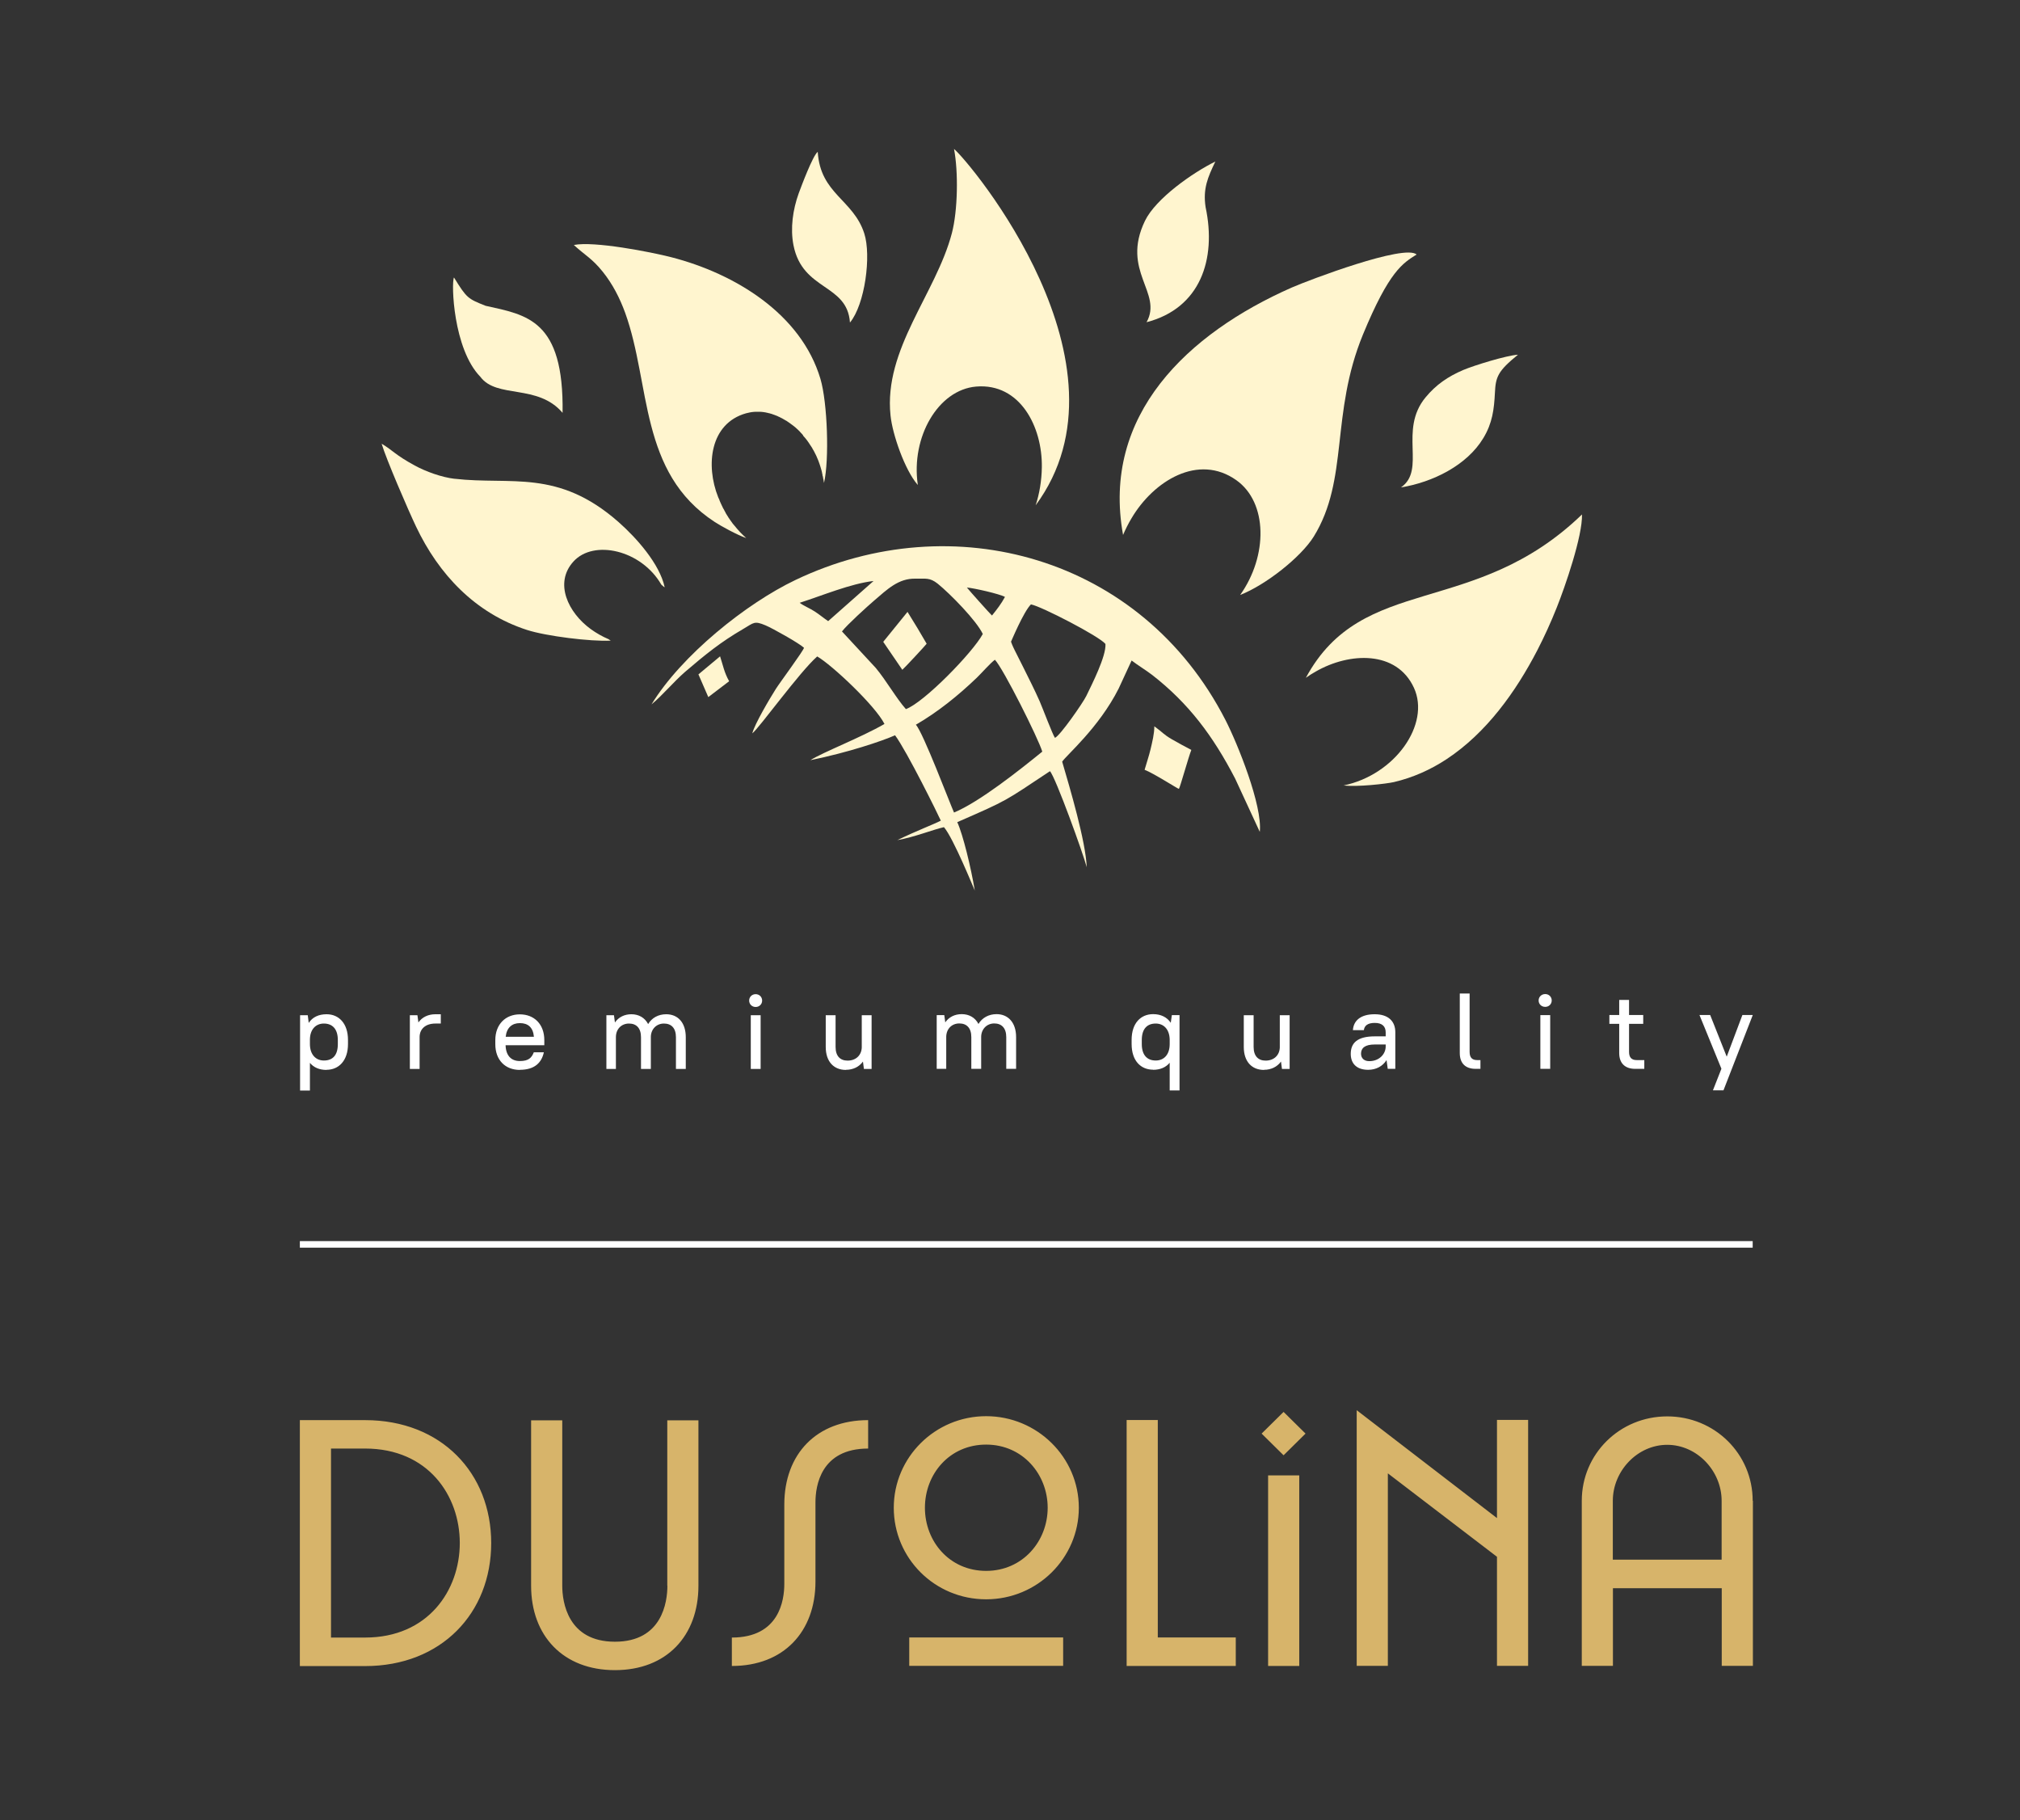
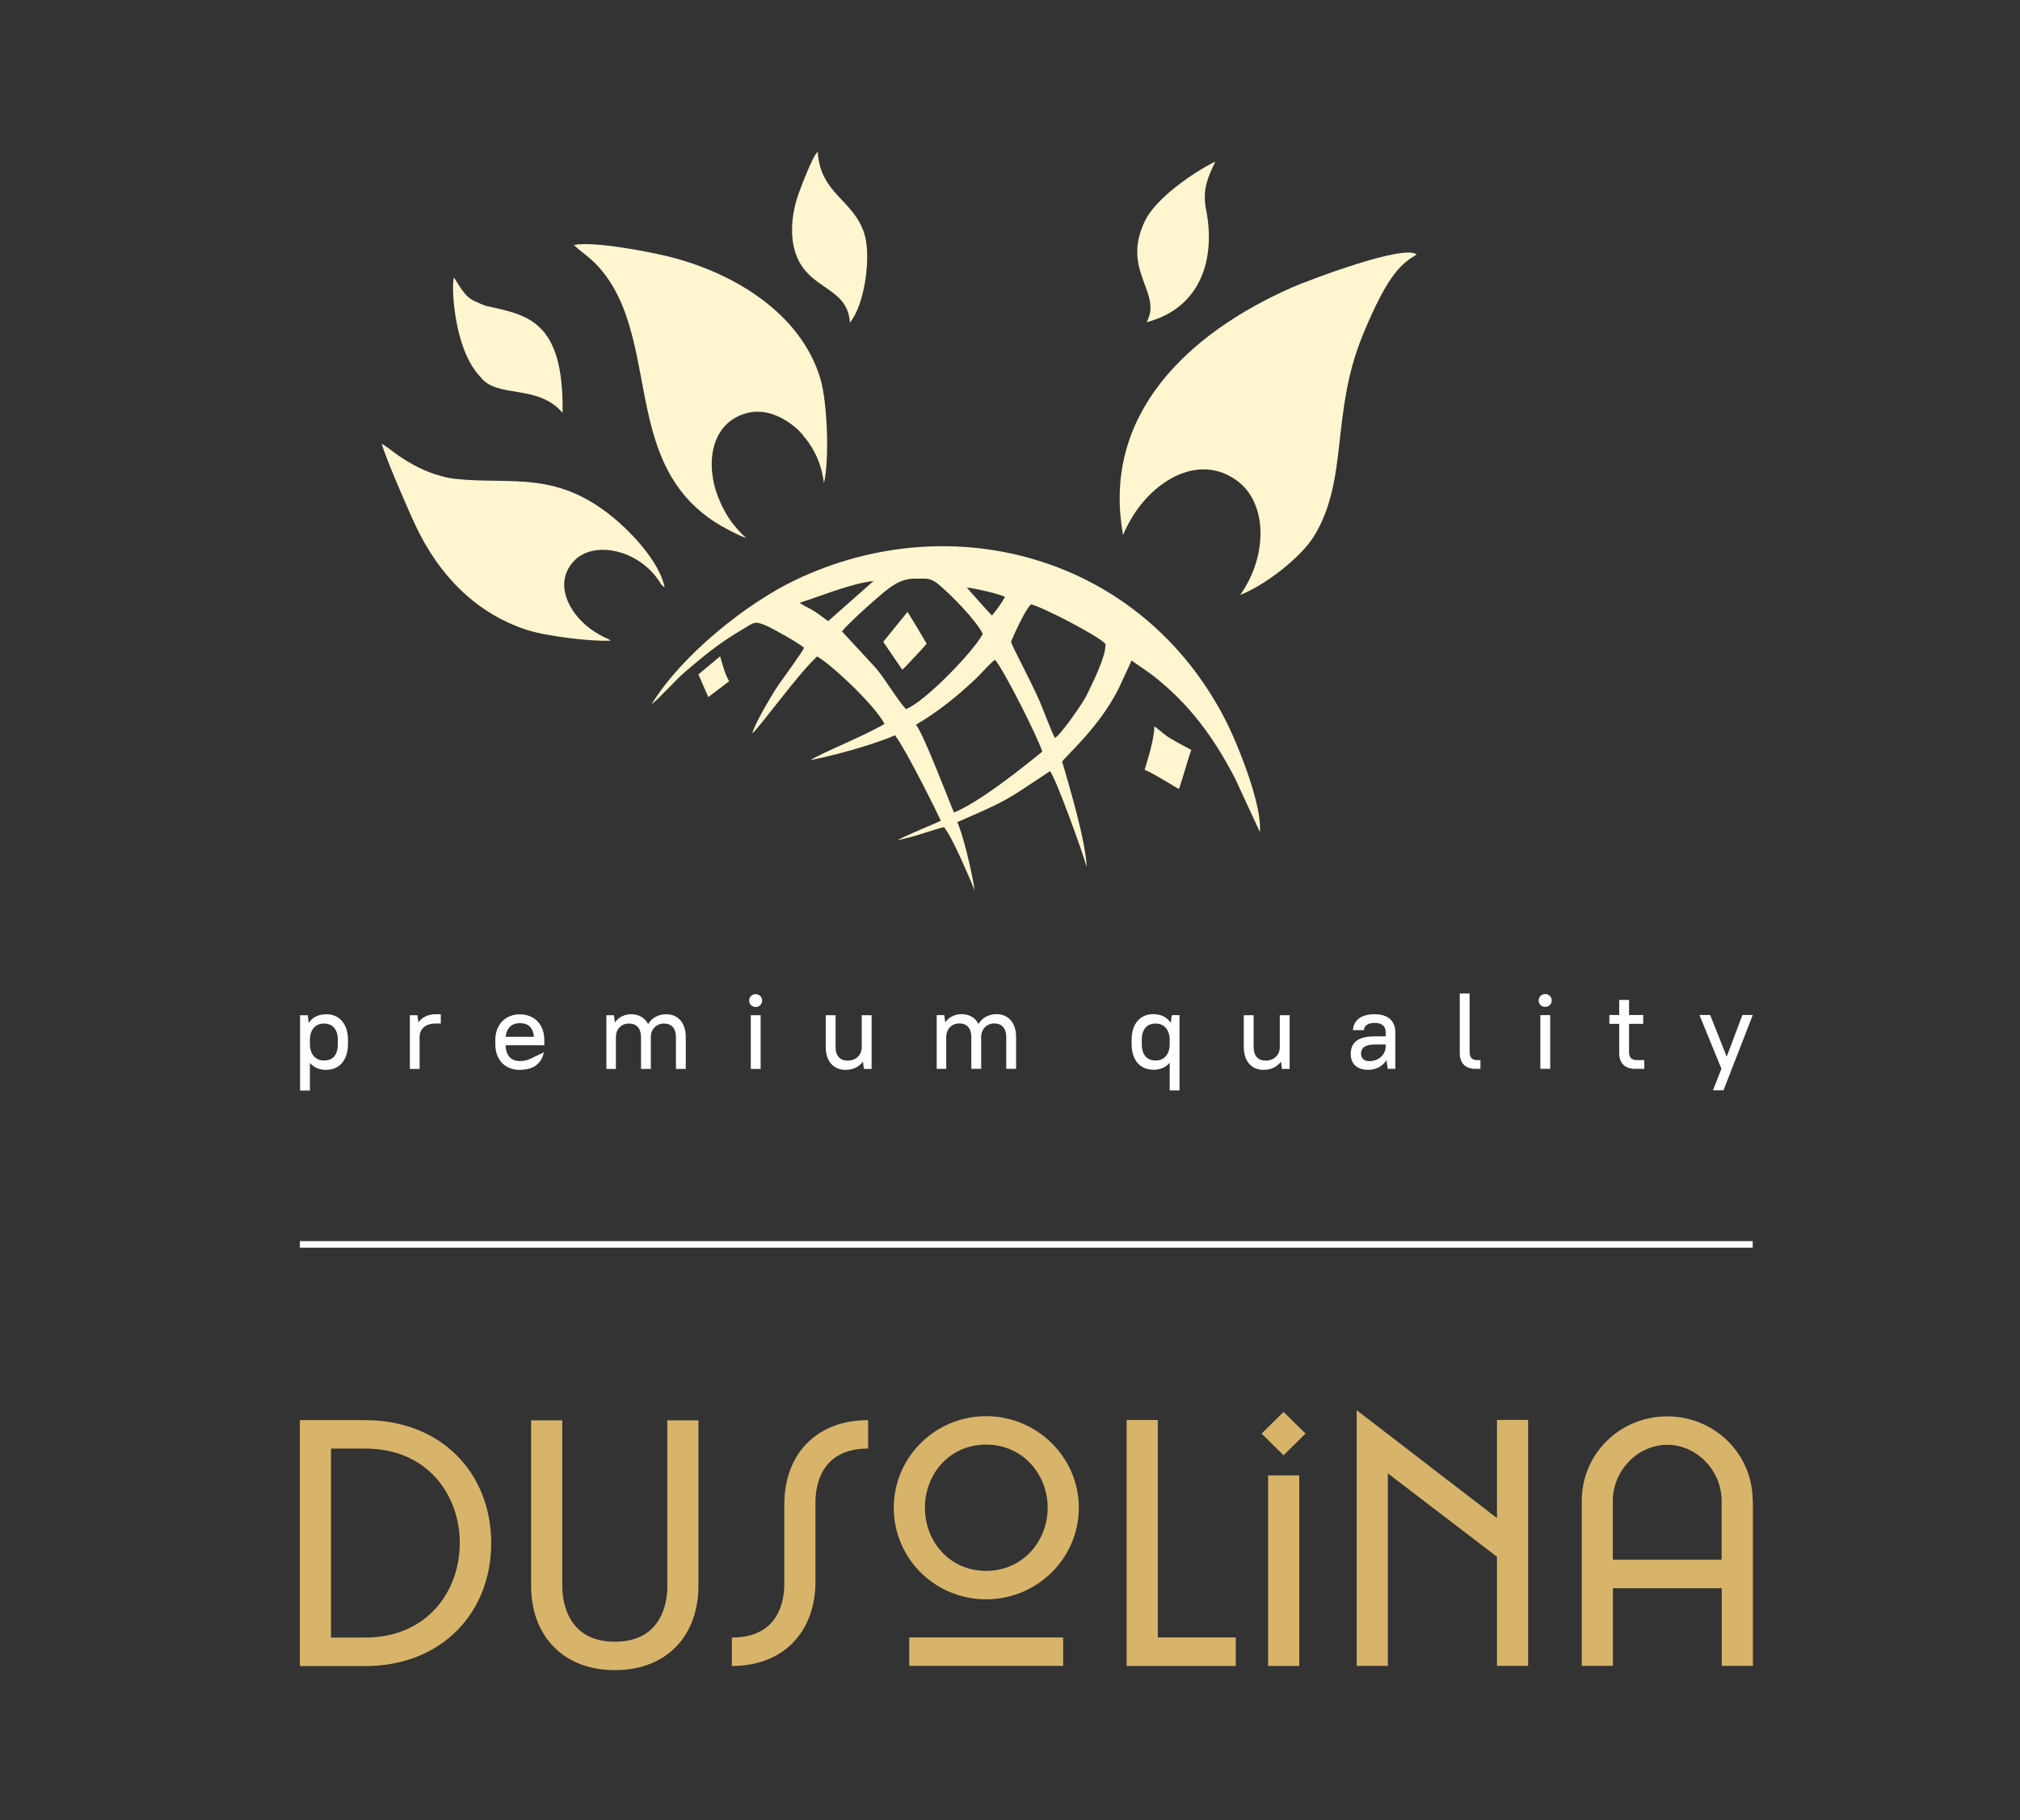
<svg xmlns="http://www.w3.org/2000/svg" width="202" height="182" viewBox="0 0 202 182" fill="none">
  <rect x="0" y="0" width="202" height="182" fill="#333333" stroke="none" />
  <g clip-path="url(#clip0_149_234)">
    <path d="M161.282 150.048C161.282 147.068 163.738 144.451 166.723 144.451C169.708 144.451 172.163 147.068 172.163 150.048V155.934H161.282V150.048ZM175.268 150.048C175.268 145.359 171.471 141.609 166.723 141.609C161.975 141.609 158.178 145.359 158.178 150.048V166.551H161.293V158.786H172.174V166.551H175.289V150.048H175.268ZM149.687 151.768L135.67 140.99V166.551H138.785V147.303L149.698 155.645V166.551H152.813V141.962H149.698V151.768H149.687ZM130.554 143.329L128.358 141.161L126.162 143.329L128.358 145.497L130.554 143.329ZM129.926 147.506H126.811V166.562H129.926V147.506ZM123.577 163.71H115.779V141.972H112.664V166.562H123.577V163.721V163.71ZM106.315 163.71H90.924V166.551H106.315V163.71ZM98.614 144.429C102.281 144.429 104.768 147.41 104.768 150.742C104.768 154.075 102.281 157.055 98.614 157.055C94.947 157.055 92.492 154.107 92.492 150.742C92.492 147.377 94.947 144.429 98.614 144.429ZM98.614 159.897C103.73 159.897 107.883 155.784 107.883 150.742C107.883 145.7 103.719 141.588 98.614 141.588C93.509 141.588 89.377 145.7 89.377 150.742C89.377 155.784 93.466 159.897 98.614 159.897ZM73.196 166.562C78.366 166.562 81.546 163.133 81.546 158.123V150.198C81.546 148.574 82.065 144.825 86.814 144.825V141.983C81.644 141.983 78.431 145.38 78.431 150.422V158.348C78.431 159.971 77.944 163.721 73.185 163.721V166.562H73.196ZM66.739 158.54C66.739 160.164 66.22 164.137 61.493 164.137C56.767 164.137 56.226 160.164 56.226 158.54V142.005H53.111V158.54C53.111 163.55 56.323 166.979 61.493 166.979C66.663 166.979 69.843 163.55 69.843 158.54V142.005H66.728V158.54H66.739ZM33.101 163.721V144.825H36.508C49.152 144.825 49.12 163.721 36.508 163.721H33.101ZM29.986 141.983V166.573H36.508C44.144 166.573 49.12 161.264 49.12 154.278C49.12 147.292 44.144 141.983 36.508 141.983H29.986Z" fill="#D7B46A" />
    <path d="M29.986 124.412H175.268" stroke="white" stroke-width="0.656" stroke-miterlimit="22.93" />
-     <path d="M93.639 106.862H94.623V103.636C94.645 102.845 95.196 102.322 95.932 102.322C96.667 102.322 97.132 102.771 97.132 103.689V106.862H98.117V103.636C98.138 102.867 98.701 102.322 99.425 102.322C100.15 102.322 100.626 102.771 100.626 103.689V106.862H101.61V103.689C101.61 102.204 100.788 101.393 99.653 101.393C98.874 101.393 98.214 101.756 97.846 102.375C97.511 101.734 96.916 101.393 96.17 101.393C95.478 101.393 94.894 101.681 94.526 102.215L94.428 101.489H93.671V106.862H93.639ZM171.298 109.009H172.348L175.279 101.478H174.24L172.672 105.644L171.017 101.478H169.946L172.142 106.851L171.298 108.998V109.009ZM160.937 102.365H161.921V105.281C161.921 106.296 162.494 106.862 163.522 106.862H164.43V105.986H163.662C163.165 105.986 162.905 105.729 162.905 105.174V102.365H164.322V101.478H162.905V99.972H161.921V101.478H160.937V102.365ZM154.523 100.666C154.89 100.666 155.172 100.389 155.172 100.025C155.172 99.662 154.89 99.385 154.523 99.385C154.155 99.385 153.863 99.662 153.863 100.025C153.863 100.389 154.144 100.666 154.523 100.666ZM154.036 106.862H155.02V101.489H154.036V106.862ZM147.568 106.862H148.044V105.986H147.708C147.211 105.986 146.962 105.729 146.962 105.174V99.331H145.978V105.281C145.978 106.306 146.54 106.862 147.568 106.862ZM136.925 106.093C136.406 106.093 136.103 105.794 136.103 105.345C136.103 104.8 136.471 104.426 137.476 104.426H138.569V104.619C138.569 105.42 137.887 106.093 136.936 106.093H136.925ZM136.817 106.958C137.606 106.958 138.266 106.605 138.655 105.986L138.774 106.862H139.532V103.209C139.532 102.098 138.828 101.403 137.466 101.403C136.027 101.403 135.346 102.076 135.292 102.995H136.384C136.438 102.568 136.741 102.269 137.476 102.269C138.212 102.269 138.569 102.61 138.569 103.219V103.614H137.476C135.746 103.614 135.075 104.266 135.075 105.366C135.075 106.349 135.681 106.958 136.817 106.958ZM126.401 106.958C127.115 106.958 127.72 106.659 128.099 106.135L128.196 106.872H128.964V101.499H127.98V104.736C127.947 105.505 127.396 106.039 126.563 106.039C125.828 106.039 125.362 105.591 125.362 104.672V101.499H124.378V104.672C124.378 106.157 125.2 106.969 126.39 106.969L126.401 106.958ZM115.574 106.029C114.719 106.029 114.179 105.494 114.179 104.384V103.978C114.179 102.867 114.709 102.333 115.574 102.333C116.353 102.333 116.937 102.888 116.969 103.903V104.384C116.969 105.452 116.385 106.029 115.574 106.029ZM115.314 106.958C116.007 106.958 116.58 106.723 116.969 106.253V109.019H117.953V101.489H117.185L117.077 102.258C116.699 101.692 116.082 101.393 115.314 101.393C114.07 101.393 113.162 102.301 113.162 103.967V104.373C113.162 106.05 114.07 106.947 115.314 106.947V106.958ZM84.597 106.958C85.311 106.958 85.916 106.659 86.295 106.135L86.392 106.872H87.16V101.499H86.176V104.736C86.143 105.505 85.592 106.039 84.759 106.039C84.023 106.039 83.558 105.591 83.558 104.672V101.499H82.574V104.672C82.574 106.157 83.396 106.969 84.586 106.969L84.597 106.958ZM75.565 100.677C75.933 100.677 76.214 100.399 76.214 100.036C76.214 99.673 75.933 99.395 75.565 99.395C75.197 99.395 74.916 99.673 74.916 100.036C74.916 100.399 75.197 100.677 75.565 100.677ZM75.078 106.872H76.063V101.499H75.078V106.872ZM60.606 106.872H61.591V103.647C61.612 102.856 62.164 102.333 62.9 102.333C63.635 102.333 64.1 102.781 64.1 103.7V106.872H65.084V103.647C65.106 102.877 65.658 102.333 66.393 102.333C67.129 102.333 67.594 102.781 67.594 103.7V106.872H68.578V103.7C68.578 102.215 67.767 101.403 66.62 101.403C65.831 101.403 65.182 101.767 64.814 102.386C64.479 101.745 63.873 101.403 63.138 101.403C62.445 101.403 61.861 101.692 61.493 102.226L61.396 101.499H60.639V106.872H60.606ZM51.986 102.29C52.797 102.29 53.306 102.707 53.392 103.657H50.569C50.666 102.739 51.207 102.29 51.986 102.29ZM51.986 106.958C53.457 106.958 54.16 106.253 54.387 105.206H53.381C53.165 105.762 52.851 106.082 51.986 106.082C51.121 106.082 50.591 105.548 50.558 104.501H54.431V103.988C54.431 102.407 53.425 101.414 51.986 101.414C50.548 101.414 49.531 102.418 49.531 103.988V104.394C49.531 105.986 50.526 106.969 51.986 106.969V106.958ZM40.975 106.872H41.96V103.647C41.981 102.877 42.544 102.333 43.539 102.333H44.08V101.403H43.539C42.825 101.403 42.208 101.692 41.841 102.226L41.743 101.499H40.986V106.872H40.975ZM32.387 106.029C31.587 106.029 30.992 105.441 30.992 104.384V103.903C31.014 102.888 31.598 102.333 32.387 102.333C33.242 102.333 33.783 102.877 33.783 103.978V104.384C33.783 105.516 33.264 106.029 32.387 106.029ZM32.647 106.958C33.88 106.958 34.799 106.039 34.799 104.384V103.978C34.799 102.311 33.88 101.403 32.658 101.403C31.868 101.403 31.252 101.692 30.873 102.269L30.776 101.499H30.008V109.03H30.992V106.264C31.371 106.723 31.933 106.969 32.647 106.969V106.958Z" fill="white" />
+     <path d="M93.639 106.862H94.623V103.636C94.645 102.845 95.196 102.322 95.932 102.322C96.667 102.322 97.132 102.771 97.132 103.689V106.862H98.117V103.636C98.138 102.867 98.701 102.322 99.425 102.322C100.15 102.322 100.626 102.771 100.626 103.689V106.862H101.61V103.689C101.61 102.204 100.788 101.393 99.653 101.393C98.874 101.393 98.214 101.756 97.846 102.375C97.511 101.734 96.916 101.393 96.17 101.393C95.478 101.393 94.894 101.681 94.526 102.215L94.428 101.489H93.671V106.862H93.639ZM171.298 109.009H172.348L175.279 101.478H174.24L172.672 105.644L171.017 101.478H169.946L172.142 106.851L171.298 108.998V109.009ZM160.937 102.365H161.921V105.281C161.921 106.296 162.494 106.862 163.522 106.862H164.43V105.986H163.662C163.165 105.986 162.905 105.729 162.905 105.174V102.365H164.322V101.478H162.905V99.972H161.921V101.478H160.937V102.365ZM154.523 100.666C154.89 100.666 155.172 100.389 155.172 100.025C155.172 99.662 154.89 99.385 154.523 99.385C154.155 99.385 153.863 99.662 153.863 100.025C153.863 100.389 154.144 100.666 154.523 100.666ZM154.036 106.862H155.02V101.489H154.036V106.862ZM147.568 106.862H148.044V105.986H147.708C147.211 105.986 146.962 105.729 146.962 105.174V99.331H145.978V105.281C145.978 106.306 146.54 106.862 147.568 106.862ZM136.925 106.093C136.406 106.093 136.103 105.794 136.103 105.345C136.103 104.8 136.471 104.426 137.476 104.426H138.569V104.619C138.569 105.42 137.887 106.093 136.936 106.093H136.925ZM136.817 106.958C137.606 106.958 138.266 106.605 138.655 105.986L138.774 106.862H139.532V103.209C139.532 102.098 138.828 101.403 137.466 101.403C136.027 101.403 135.346 102.076 135.292 102.995H136.384C136.438 102.568 136.741 102.269 137.476 102.269C138.212 102.269 138.569 102.61 138.569 103.219V103.614H137.476C135.746 103.614 135.075 104.266 135.075 105.366C135.075 106.349 135.681 106.958 136.817 106.958ZM126.401 106.958C127.115 106.958 127.72 106.659 128.099 106.135L128.196 106.872H128.964V101.499H127.98V104.736C127.947 105.505 127.396 106.039 126.563 106.039C125.828 106.039 125.362 105.591 125.362 104.672V101.499H124.378V104.672C124.378 106.157 125.2 106.969 126.39 106.969L126.401 106.958ZM115.574 106.029C114.719 106.029 114.179 105.494 114.179 104.384V103.978C114.179 102.867 114.709 102.333 115.574 102.333C116.353 102.333 116.937 102.888 116.969 103.903V104.384C116.969 105.452 116.385 106.029 115.574 106.029ZM115.314 106.958C116.007 106.958 116.58 106.723 116.969 106.253V109.019H117.953V101.489H117.185L117.077 102.258C116.699 101.692 116.082 101.393 115.314 101.393C114.07 101.393 113.162 102.301 113.162 103.967V104.373C113.162 106.05 114.07 106.947 115.314 106.947V106.958ZM84.597 106.958C85.311 106.958 85.916 106.659 86.295 106.135L86.392 106.872H87.16V101.499H86.176V104.736C86.143 105.505 85.592 106.039 84.759 106.039C84.023 106.039 83.558 105.591 83.558 104.672V101.499H82.574V104.672C82.574 106.157 83.396 106.969 84.586 106.969L84.597 106.958ZM75.565 100.677C75.933 100.677 76.214 100.399 76.214 100.036C76.214 99.673 75.933 99.395 75.565 99.395C75.197 99.395 74.916 99.673 74.916 100.036C74.916 100.399 75.197 100.677 75.565 100.677ZM75.078 106.872H76.063V101.499H75.078V106.872ZM60.606 106.872H61.591V103.647C61.612 102.856 62.164 102.333 62.9 102.333C63.635 102.333 64.1 102.781 64.1 103.7V106.872H65.084V103.647C65.106 102.877 65.658 102.333 66.393 102.333C67.129 102.333 67.594 102.781 67.594 103.7V106.872H68.578V103.7C68.578 102.215 67.767 101.403 66.62 101.403C65.831 101.403 65.182 101.767 64.814 102.386C64.479 101.745 63.873 101.403 63.138 101.403C62.445 101.403 61.861 101.692 61.493 102.226L61.396 101.499H60.639V106.872H60.606ZM51.986 102.29C52.797 102.29 53.306 102.707 53.392 103.657H50.569C50.666 102.739 51.207 102.29 51.986 102.29ZM51.986 106.958C53.457 106.958 54.16 106.253 54.387 105.206C53.165 105.762 52.851 106.082 51.986 106.082C51.121 106.082 50.591 105.548 50.558 104.501H54.431V103.988C54.431 102.407 53.425 101.414 51.986 101.414C50.548 101.414 49.531 102.418 49.531 103.988V104.394C49.531 105.986 50.526 106.969 51.986 106.969V106.958ZM40.975 106.872H41.96V103.647C41.981 102.877 42.544 102.333 43.539 102.333H44.08V101.403H43.539C42.825 101.403 42.208 101.692 41.841 102.226L41.743 101.499H40.986V106.872H40.975ZM32.387 106.029C31.587 106.029 30.992 105.441 30.992 104.384V103.903C31.014 102.888 31.598 102.333 32.387 102.333C33.242 102.333 33.783 102.877 33.783 103.978V104.384C33.783 105.516 33.264 106.029 32.387 106.029ZM32.647 106.958C33.88 106.958 34.799 106.039 34.799 104.384V103.978C34.799 102.311 33.88 101.403 32.658 101.403C31.868 101.403 31.252 101.692 30.873 102.269L30.776 101.499H30.008V109.03H30.992V106.264C31.371 106.723 31.933 106.969 32.647 106.969V106.958Z" fill="white" />
    <path fill-rule="evenodd" clip-rule="evenodd" d="M65.149 70.426C66.253 69.518 67.367 68.161 68.513 67.168C70.547 65.427 72.072 64.188 74.354 62.863C75.392 62.254 75.425 62.051 76.55 62.521C77.242 62.81 79.913 64.305 80.4 64.764C80.346 65.064 77.966 68.268 77.577 68.888C77.004 69.796 75.468 72.37 75.23 73.321C75.933 72.776 79.924 67.221 81.72 65.63C83.201 66.484 87.539 70.565 88.447 72.381C86.057 73.759 82.347 75.179 81.038 76.002C84.813 75.233 88.177 74.1 89.507 73.513C90.719 75.158 93.855 81.524 94.082 82.048C93.336 82.432 91.725 83.03 89.734 83.992C91.433 83.703 93.282 82.945 94.396 82.699C95.348 83.81 97.371 88.82 97.479 89.034C97.1 86.748 96.3 83.447 95.727 82.197C100.897 79.943 100.399 80.146 104.996 77.102C105.558 77.7 108.37 85.487 108.673 86.705C108.576 84.12 106.986 78.779 106.218 76.151C106.597 75.542 109.874 72.787 111.864 68.845L113.162 66.036C113.735 66.484 114.59 66.997 115.228 67.488C118.862 70.319 121.296 73.566 123.513 77.839L125.979 83.169C126.26 80.563 123.773 74.378 122.54 71.975C114.146 55.621 95.251 50.493 79.556 57.981C74.624 60.331 68.156 65.512 65.149 70.426ZM82.823 62.105C82.347 61.784 81.979 61.464 81.471 61.133C81.017 60.834 80.335 60.556 79.967 60.267C82.217 59.552 85.073 58.345 87.355 58.088L82.812 62.105H82.823ZM96.678 58.74C97.338 58.783 99.977 59.381 100.496 59.68C100.129 60.364 99.674 60.951 99.198 61.539C99.079 61.453 96.808 58.911 96.689 58.74H96.678ZM84.197 63.13C84.683 62.489 86.728 60.631 87.43 60.032C88.718 58.932 89.843 57.811 91.552 57.853C92.557 57.875 92.958 57.715 93.769 58.355C95.023 59.37 97.663 62.062 98.279 63.386C97.273 65.245 92.395 70.244 90.589 70.896C89.637 69.828 88.609 68.012 87.571 66.773L84.197 63.13ZM103.103 60.428C104.152 60.631 109.906 63.6 110.545 64.38C110.631 65.598 109.182 68.439 108.63 69.582C108.306 70.255 105.991 73.588 105.493 73.769C105.245 73.406 104.271 70.81 103.968 70.116C103.449 68.941 102.876 67.82 102.303 66.666C102.032 66.11 101.751 65.566 101.47 65.01C101.243 64.561 101.091 64.145 101.102 64.156C101.102 64.177 102.357 61.143 103.103 60.417V60.428ZM91.573 72.466C93.769 71.195 95.813 69.55 97.684 67.755C98.193 67.264 99.004 66.324 99.49 65.961C100.323 66.826 103.828 73.812 104.228 75.147C101.967 76.984 97.965 80.168 95.402 81.236C95.002 80.36 92.298 73.192 91.584 72.455L91.573 72.466Z" fill="#FFF5CF" />
    <path fill-rule="evenodd" clip-rule="evenodd" d="M124.01 59.487C126.595 58.473 130.099 55.696 131.376 53.645C134.913 47.908 133.02 41.414 136.297 33.445C138.925 27.079 140.288 26.31 141.662 25.445C140.461 24.376 130.911 27.987 129.158 28.756C118.797 33.328 110.122 41.478 112.307 53.484C112.545 52.918 112.826 52.363 113.151 51.818C115.357 48.079 119.835 45.302 123.642 48.015C126.768 50.237 126.801 55.557 124.021 59.477" fill="#FFF5CF" />
    <path fill-rule="evenodd" clip-rule="evenodd" d="M45.431 47.866C44.166 47.716 42.587 47.15 41.473 46.541C39.461 45.441 39.342 45.067 38.163 44.362C38.617 45.901 40.824 51.006 41.603 52.641C43.863 57.405 47.508 61.304 52.7 62.981C54.603 63.6 59.092 64.156 61.072 64.049C60.996 63.995 60.92 63.942 60.844 63.899C60.239 63.643 59.633 63.301 59.06 62.885C56.843 61.272 55.371 58.302 57.351 56.134C59.373 53.912 64.132 54.98 66.133 58.452C66.296 58.601 66.415 58.697 66.469 58.719C65.971 56.379 63.646 53.773 61.84 52.181C55.772 46.851 51.121 48.517 45.464 47.866" fill="#FFF5CF" />
-     <path fill-rule="evenodd" clip-rule="evenodd" d="M134.339 78.523C135.669 78.704 138.655 78.362 139.39 78.192C141.272 77.754 143.068 76.953 144.668 75.895C148.66 73.257 151.58 69.155 153.722 65.032C154.435 63.654 155.095 62.201 155.668 60.759C156.512 58.654 158.264 53.57 158.199 51.434C147.405 61.859 136.264 57.245 130.586 67.766C130.9 67.542 131.235 67.328 131.581 67.136C134.945 65.203 139.661 65.01 141.391 68.76C143.068 72.391 139.509 77.476 134.339 78.533" fill="#FFF5CF" />
-     <path fill-rule="evenodd" clip-rule="evenodd" d="M91.768 48.475C90.481 46.99 89.247 43.444 89.053 41.542C88.35 34.898 93.596 29.365 95.186 23.319C95.78 21.055 95.845 17.177 95.402 14.891C96.992 16.205 113.951 36.458 103.568 50.515C103.946 49.351 104.163 48.069 104.184 46.723C104.249 42.664 102 38.284 97.619 38.648C93.812 38.968 91.086 43.7 91.778 48.453" fill="#FFF5CF" />
    <path fill-rule="evenodd" clip-rule="evenodd" d="M80.313 43.561C80.595 43.86 80.822 44.17 81.027 44.501C81.07 44.565 81.114 44.629 81.157 44.693C81.189 44.757 81.233 44.821 81.265 44.875V44.896C81.319 44.96 81.352 45.024 81.384 45.089C81.417 45.163 81.449 45.227 81.492 45.291V45.313C81.536 45.377 81.568 45.441 81.59 45.494L81.611 45.537C81.644 45.59 81.665 45.655 81.687 45.708L81.709 45.761C81.741 45.815 81.763 45.879 81.784 45.932L81.806 45.986C81.828 46.039 81.849 46.103 81.871 46.157L81.893 46.221C81.893 46.221 81.936 46.317 81.947 46.37L81.979 46.466L82.022 46.595L82.055 46.701L82.087 46.808L82.13 46.958L82.152 47.033C82.174 47.097 82.185 47.15 82.195 47.203L82.206 47.278C82.217 47.342 82.239 47.406 82.249 47.471V47.535C82.282 47.588 82.282 47.652 82.304 47.706V47.759C82.347 47.919 82.368 48.079 82.39 48.229L82.401 48.282C82.942 45.954 82.747 40.26 82.044 37.878C80.108 31.373 73.489 27.357 67.15 25.722C65.03 25.177 59.395 24.088 57.383 24.494C58.497 25.519 59.211 25.84 60.271 27.164C61.266 28.403 61.98 29.803 62.521 31.288C65.095 38.423 63.895 47.246 71.466 52.181C72.05 52.566 73.705 53.484 74.624 53.794C74.624 53.794 74.527 53.709 74.484 53.666L74.451 53.634C74.451 53.634 74.365 53.548 74.311 53.506L74.256 53.452C74.256 53.452 74.17 53.367 74.116 53.313L74.073 53.271C74.073 53.271 73.986 53.185 73.954 53.143L73.9 53.078L73.791 52.961L73.716 52.876C73.716 52.876 73.64 52.79 73.607 52.747L73.532 52.651L73.456 52.566C73.456 52.566 73.391 52.48 73.348 52.438L73.283 52.363C73.283 52.363 73.218 52.277 73.186 52.224L73.132 52.149C73.132 52.149 73.056 52.042 73.023 52L72.98 51.935C72.948 51.882 72.904 51.829 72.861 51.765L72.829 51.711C72.785 51.647 72.753 51.583 72.71 51.519L72.688 51.487C72.645 51.412 72.602 51.348 72.558 51.273V51.252C72.515 51.177 72.472 51.102 72.428 51.028V51.006C72.374 50.931 72.331 50.857 72.288 50.771V50.761C72.245 50.686 72.201 50.6 72.169 50.515C72.126 50.419 72.093 50.344 72.05 50.258C72.017 50.173 71.974 50.088 71.942 50.002V49.981C71.898 49.895 71.855 49.81 71.823 49.724C70.536 46.498 71.001 42.333 74.613 41.318C74.678 41.296 74.743 41.286 74.808 41.275C74.873 41.254 74.927 41.243 74.992 41.232H75.003C75.057 41.222 75.122 41.211 75.176 41.2H75.197C75.251 41.2 75.316 41.179 75.37 41.179H75.392C75.446 41.179 75.511 41.168 75.565 41.168H75.587C75.641 41.168 75.695 41.168 75.76 41.168H75.781C75.835 41.168 75.89 41.168 75.954 41.168H75.976C76.03 41.168 76.095 41.168 76.149 41.179H76.171C76.225 41.179 76.29 41.19 76.344 41.2H76.365C76.42 41.211 76.474 41.222 76.539 41.232H76.56C76.614 41.243 76.668 41.254 76.733 41.275H76.755C76.809 41.296 76.863 41.307 76.917 41.318H76.939C76.993 41.339 77.058 41.35 77.112 41.371H77.133C77.188 41.392 77.252 41.414 77.306 41.435C77.371 41.457 77.425 41.478 77.49 41.499C77.555 41.521 77.609 41.553 77.674 41.574H77.696C77.75 41.606 77.804 41.628 77.858 41.66H77.88C77.88 41.66 77.988 41.724 78.042 41.745L78.085 41.766C78.085 41.766 78.183 41.82 78.237 41.841L78.269 41.863C78.269 41.863 78.367 41.916 78.421 41.948L78.453 41.969C78.453 41.969 78.55 42.033 78.605 42.055L78.648 42.076C78.648 42.076 78.745 42.14 78.788 42.172L78.821 42.194C78.821 42.194 78.918 42.258 78.972 42.3L79.005 42.322C79.005 42.322 79.102 42.397 79.145 42.429L79.178 42.45C79.178 42.45 79.275 42.525 79.318 42.557L79.351 42.578C79.351 42.578 79.437 42.653 79.481 42.685L79.524 42.717C79.524 42.717 79.621 42.803 79.664 42.845L79.686 42.867C79.686 42.867 79.783 42.952 79.827 42.995L79.848 43.016C79.848 43.016 79.935 43.112 79.989 43.155L80.011 43.187C80.011 43.187 80.108 43.283 80.151 43.337L80.173 43.358C80.173 43.358 80.259 43.454 80.303 43.508" fill="#FFF5CF" />
    <path fill-rule="evenodd" clip-rule="evenodd" d="M84.996 32.249C86.489 30.454 87.149 25.562 86.424 23.329C85.321 19.933 82.033 19.398 81.773 15.179C81.275 15.564 80.151 18.576 79.869 19.334C79.285 20.958 79.015 22.827 79.35 24.526C80.259 29.108 84.726 28.339 84.996 32.249Z" fill="#FFF5CF" />
    <path fill-rule="evenodd" clip-rule="evenodd" d="M56.258 41.275C56.398 31.96 52.688 31.491 48.557 30.572C46.783 29.867 46.675 29.814 45.398 27.741C45.117 28.275 45.312 34.887 48.038 37.675C49.682 39.886 53.77 38.348 56.258 41.275Z" fill="#FFF5CF" />
-     <path fill-rule="evenodd" clip-rule="evenodd" d="M140.094 48.731C143.263 48.218 146.692 46.531 148.336 43.796C149.245 42.29 149.407 40.934 149.493 39.256C149.569 37.675 149.785 37.099 151.797 35.464C150.672 35.528 147.438 36.522 146.324 36.992C144.778 37.654 143.599 38.466 142.549 39.737C139.835 43.027 142.647 46.969 140.094 48.731Z" fill="#FFF5CF" />
    <path fill-rule="evenodd" clip-rule="evenodd" d="M114.644 32.217C120.019 30.828 121.674 25.947 120.56 20.712C120.279 18.865 120.777 17.732 121.534 16.151C119.284 17.252 115.563 19.858 114.492 22.09C112.07 27.122 116.309 29.258 114.655 32.217" fill="#FFF5CF" />
    <path fill-rule="evenodd" clip-rule="evenodd" d="M117.889 78.875C118.008 78.726 118.851 75.681 119.133 74.976C118.678 74.752 117.705 74.207 117.196 73.919C116.288 73.385 116.364 73.289 115.433 72.616C115.433 73.364 115.228 74.175 115.055 74.912C114.893 75.596 114.655 76.28 114.46 76.963C115.314 77.284 117.748 78.843 117.889 78.875Z" fill="#FFF5CF" />
    <path fill-rule="evenodd" clip-rule="evenodd" d="M88.328 64.177L90.231 66.965C90.394 66.847 92.578 64.497 92.665 64.359C92.005 63.226 91.529 62.414 90.751 61.175L88.317 64.177H88.328Z" fill="#FFF5CF" />
    <path fill-rule="evenodd" clip-rule="evenodd" d="M70.838 69.689L72.915 68.108C72.418 67.232 72.309 66.538 72.007 65.619L69.843 67.424L70.828 69.689H70.838Z" fill="#FFF5CF" />
  </g>
  <defs>
    <clipPath id="clip0_149_234">
      <rect width="202" height="182" fill="white" />
    </clipPath>
  </defs>
</svg>